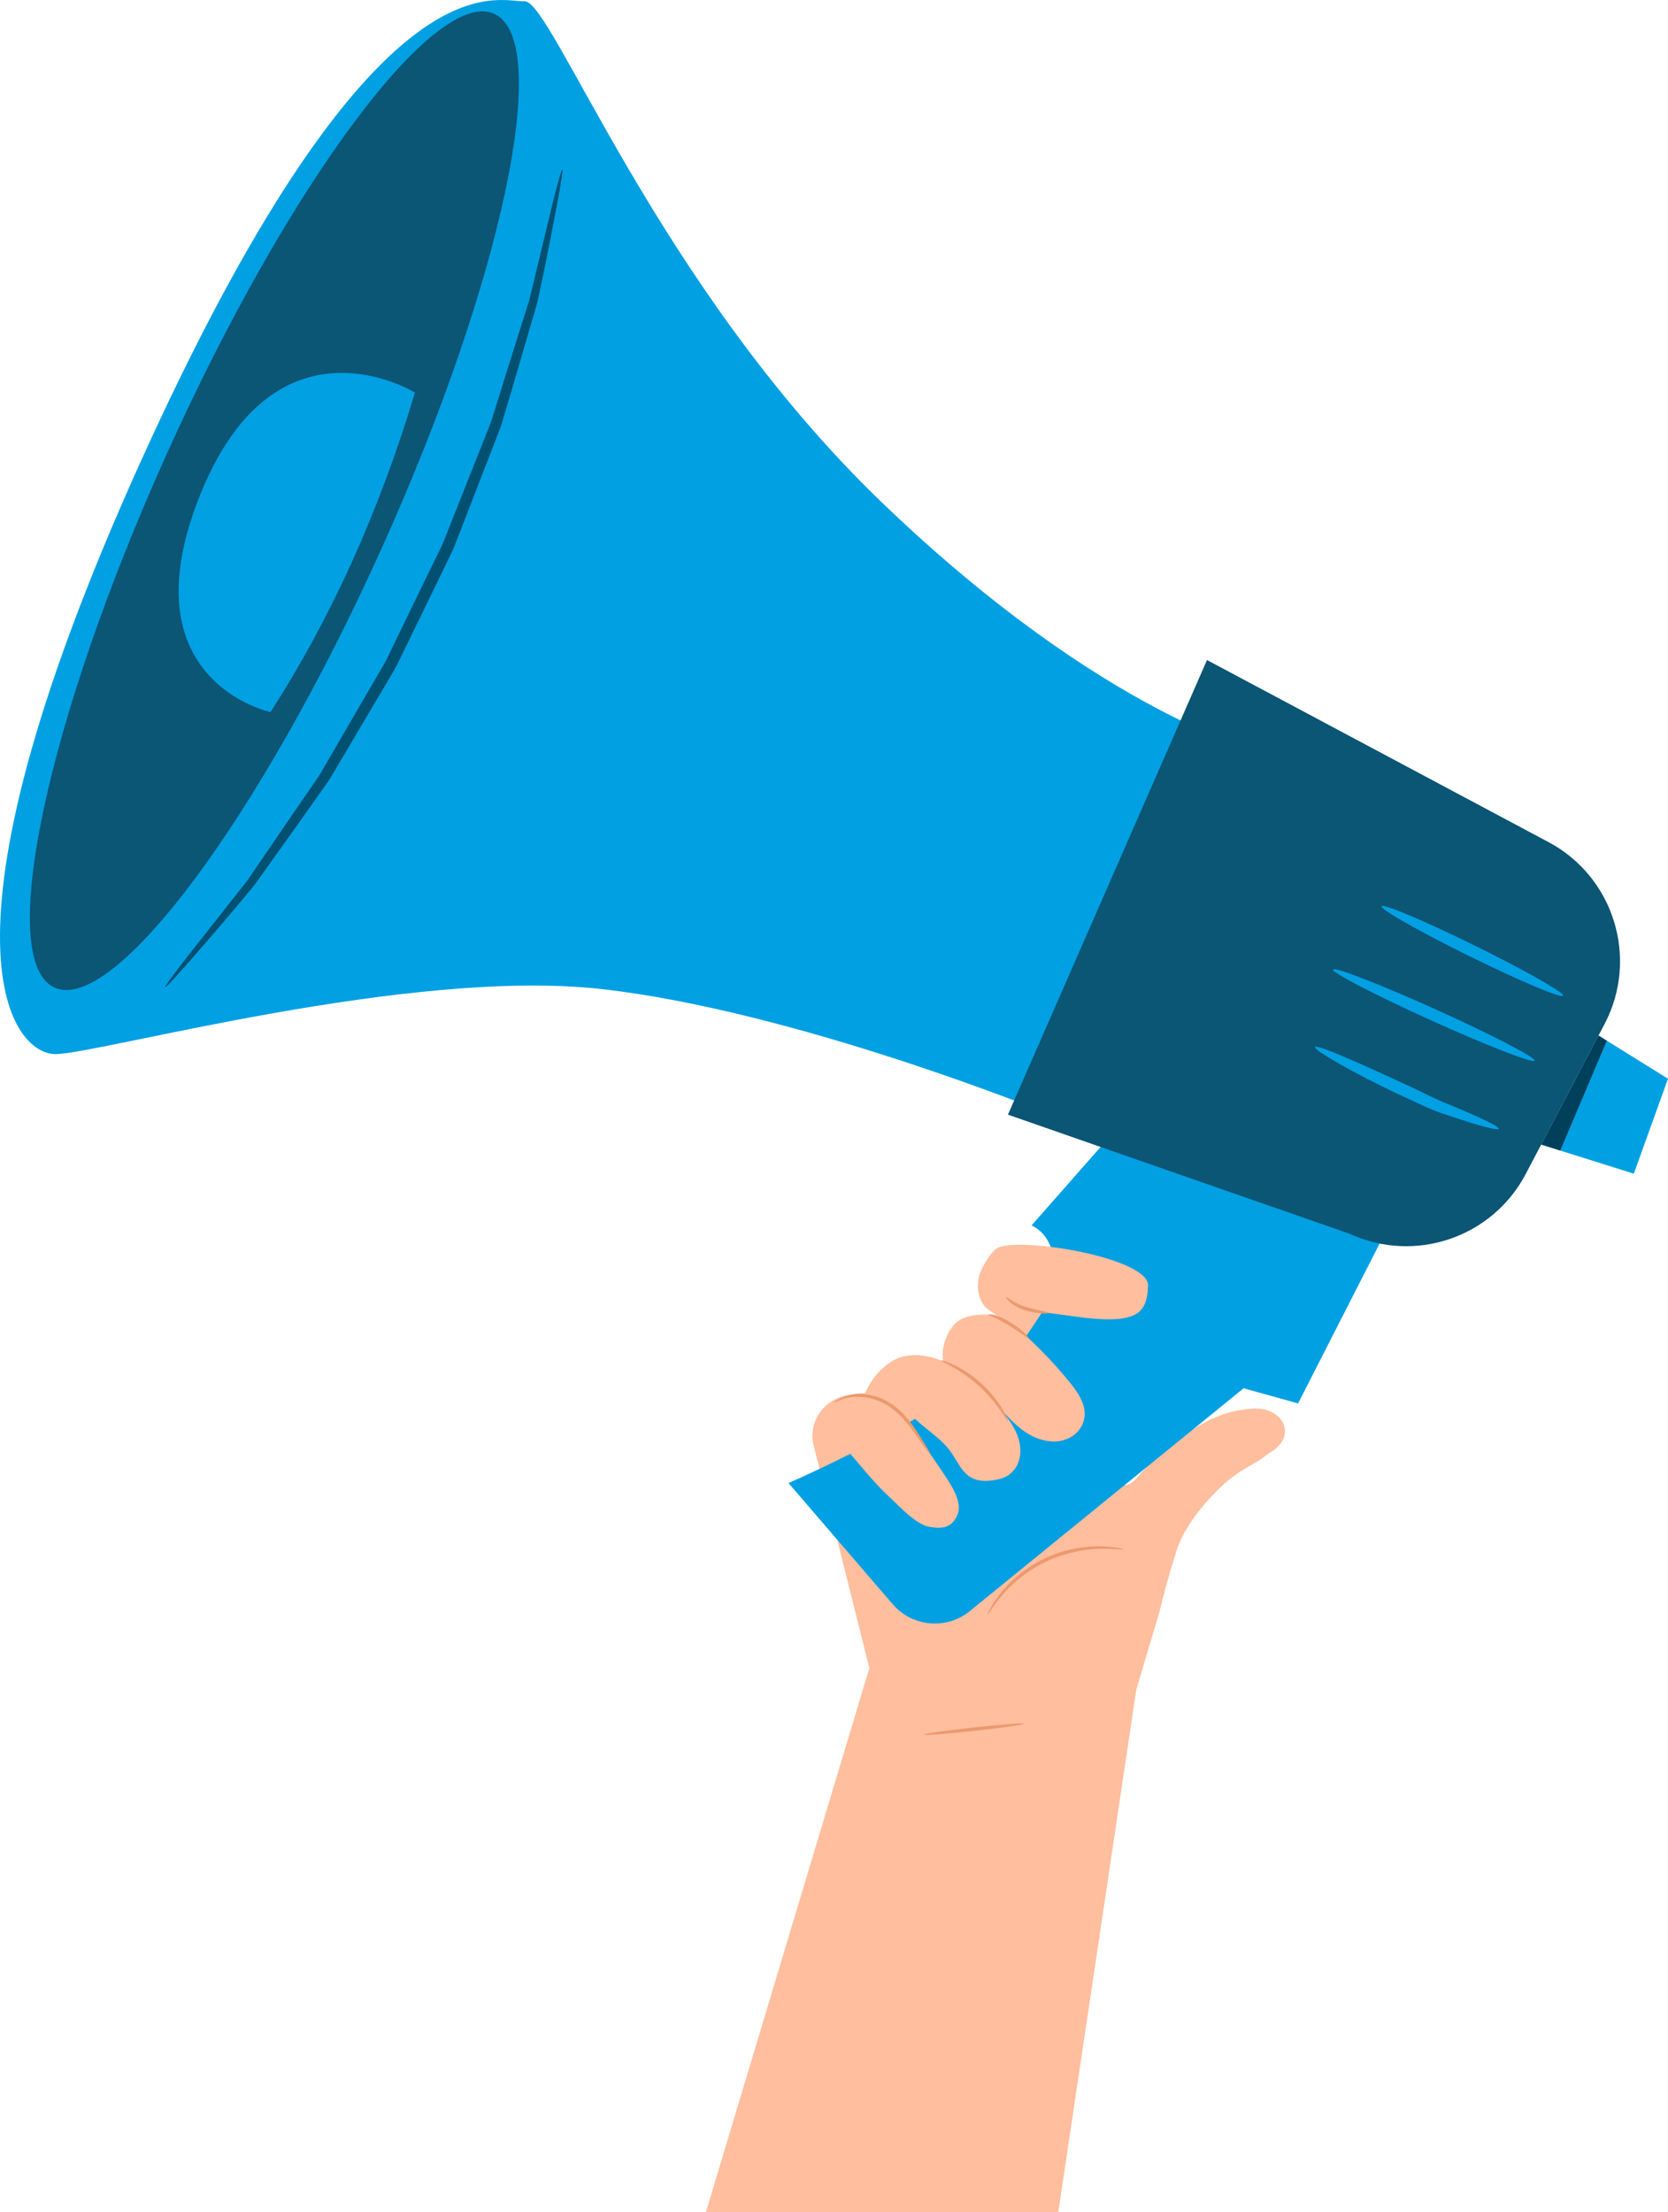
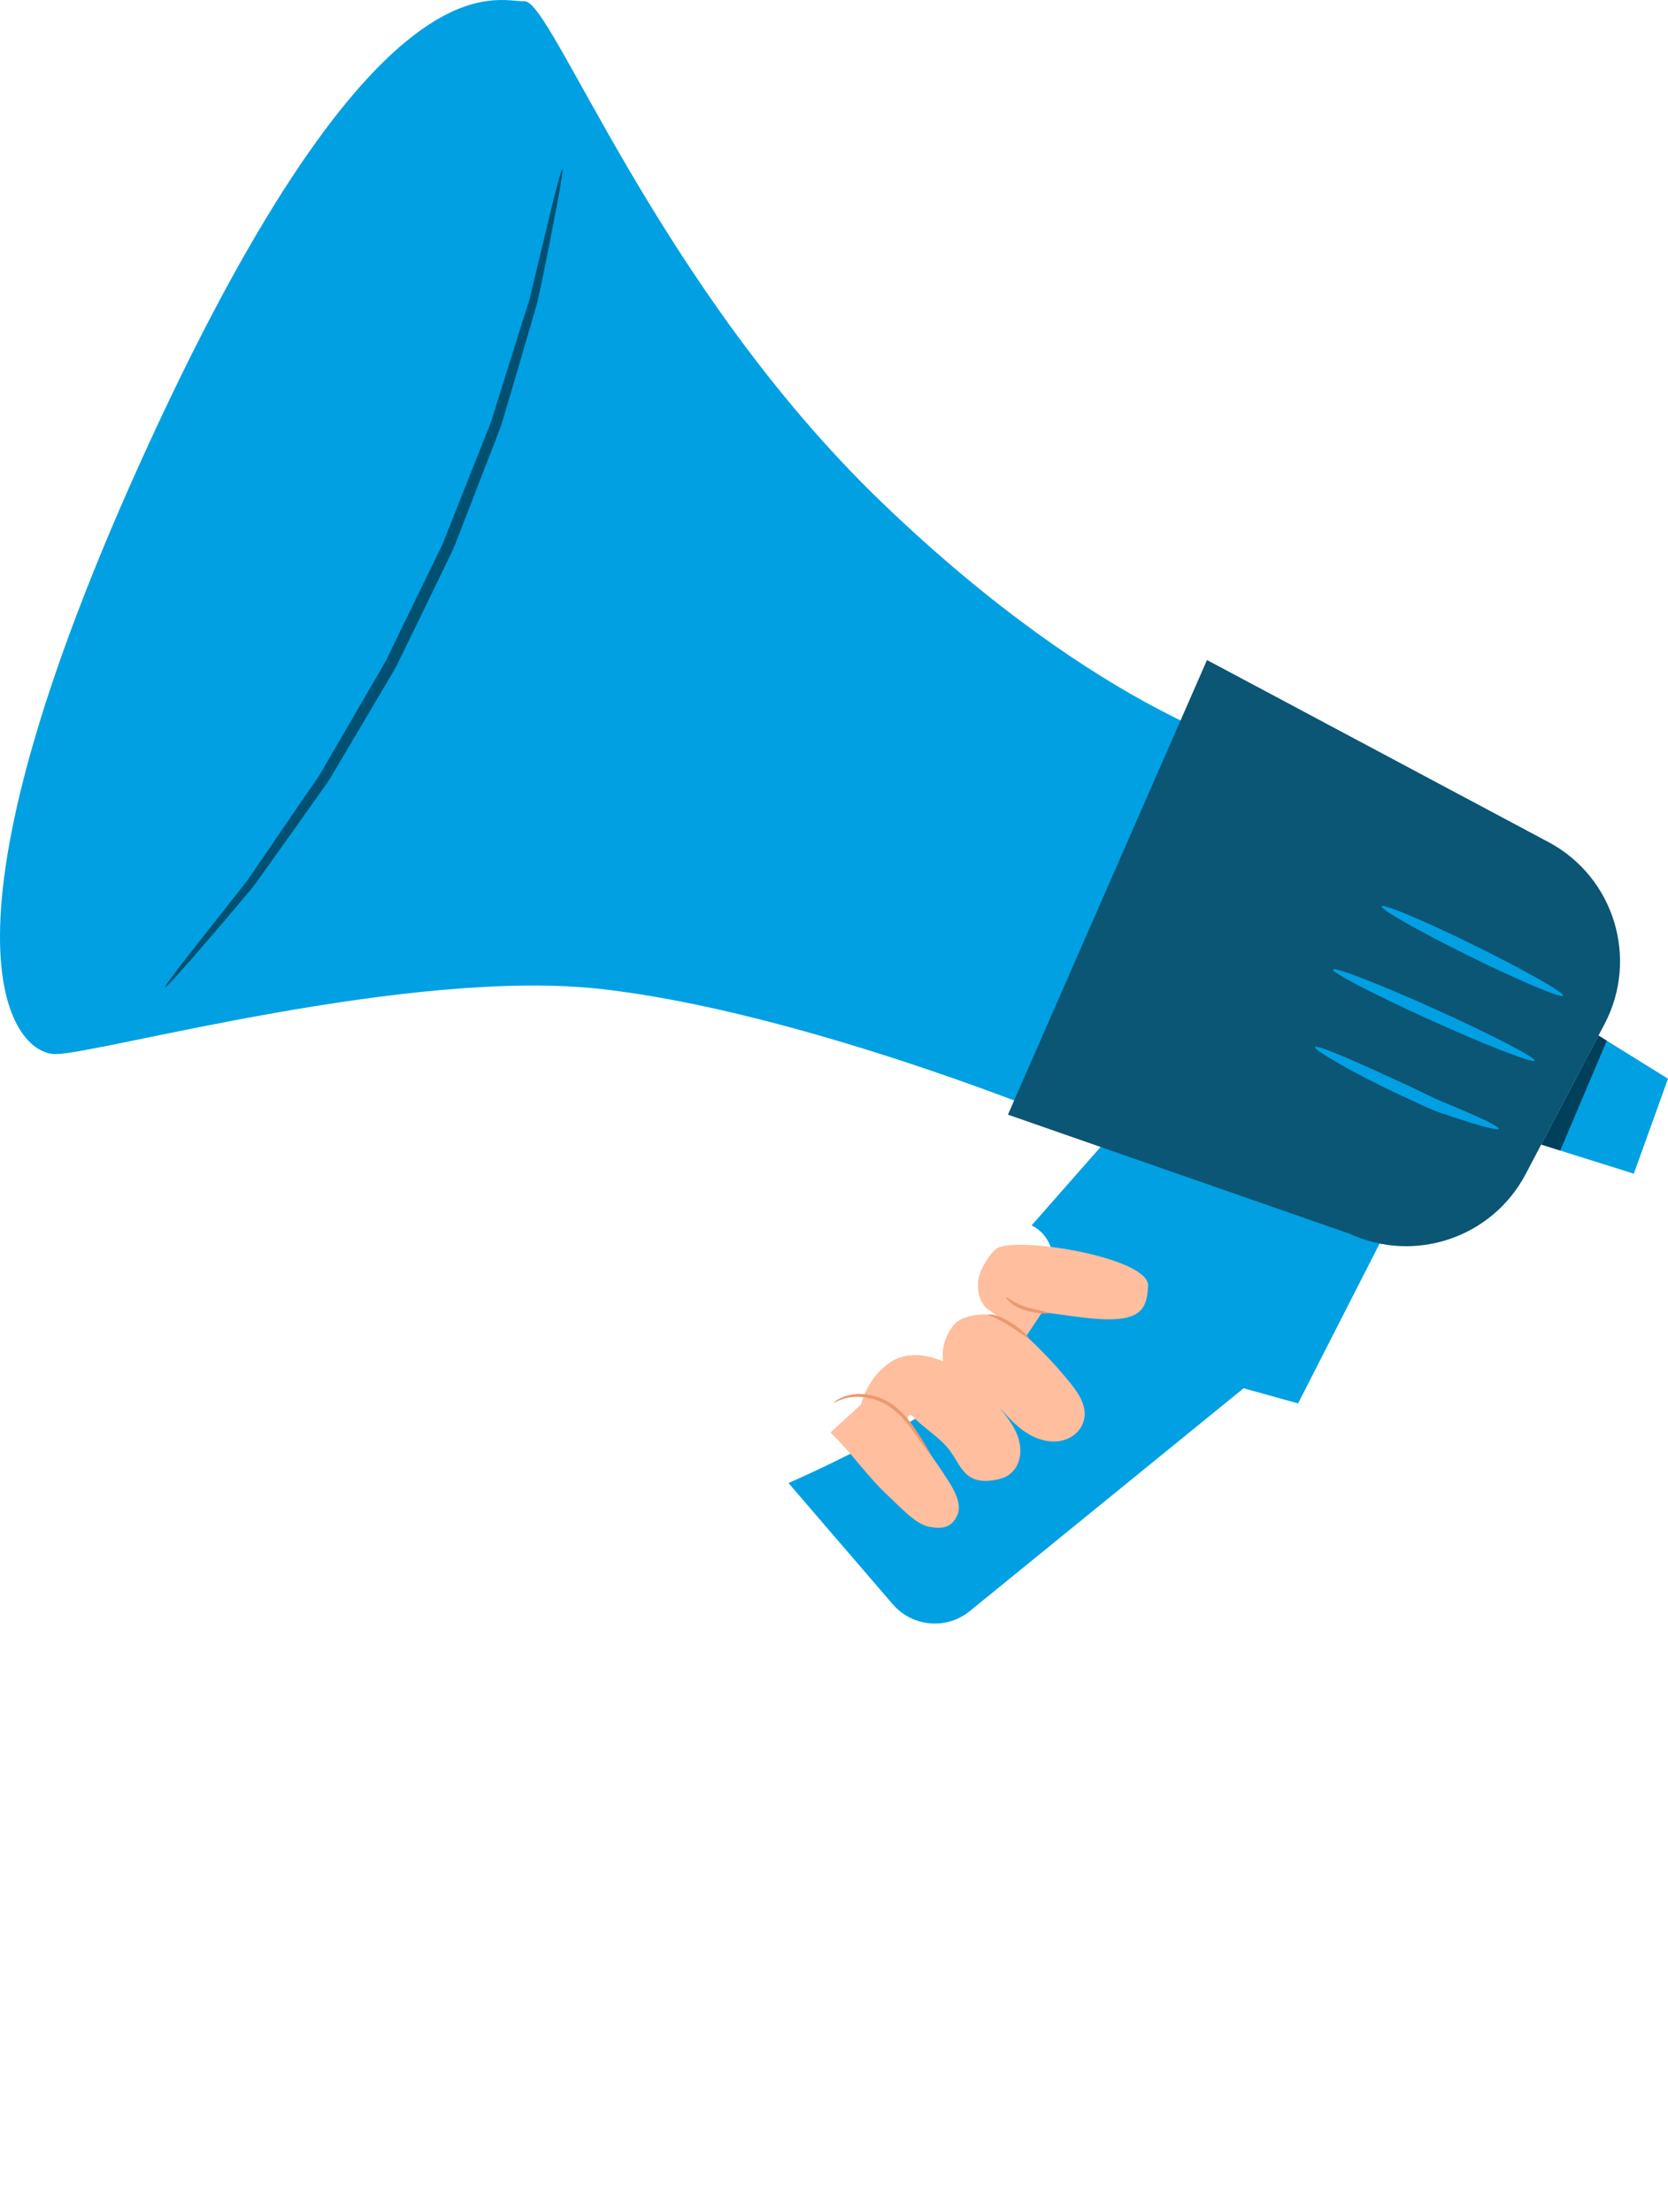
<svg xmlns="http://www.w3.org/2000/svg" xml:space="preserve" width="88.573mm" height="117.429mm" style="shape-rendering:geometricPrecision; text-rendering:geometricPrecision; image-rendering:optimizeQuality; fill-rule:evenodd; clip-rule:evenodd" viewBox="0 0 2720191 3606414">
  <defs>
    <style type="text/css">  .fil3 {fill:#00A0E3;fill-rule:nonzero} .fil0 {fill:black;fill-rule:nonzero} .fil4 {fill:#0B5575;fill-rule:nonzero} .fil1 {fill:#263238;fill-rule:nonzero} .fil7 {fill:#EB996E;fill-rule:nonzero} .fil2 {fill:#FFBE9D;fill-rule:nonzero} .fil6 {fill:black;fill-rule:nonzero;fill-opacity:0.502} .fil5 {fill:black;fill-rule:nonzero;fill-opacity:0.6}  </style>
  </defs>
  <symbol id="Fm2-23-0" viewBox="3985573 -15383835 107054 187533">
    <polygon class="fil0" points="4079062,-15383835 3985573,-15206065 4016613,-15196302 4092627,-15375404 " />
  </symbol>
  <symbol id="Fm3-24-0" viewBox="1741641 -16795882 647930 1333113">
    <path class="fil0" d="M2389280 -16795879c1321,227 -1895,20964 -8851,58342 -7153,37314 -17272,91486 -31768,157998 -9545,32751 -19999,68517 -31190,106869 -5666,19210 -11538,39068 -17564,59525 -3031,10236 -6108,20604 -9229,31114 -3381,10436 -7779,20663 -11713,31203 -16274,42029 -33346,86090 -51061,131767 -4444,11418 -8928,22935 -13458,34550 -4389,11670 -10608,22656 -15884,34139 -11050,22776 -22253,45883 -33595,69276 -11375,23368 -22622,46479 -33697,69251 -5761,11259 -10574,22926 -17008,33611 -6339,10737 -12622,21397 -18854,31949 -24962,42167 -49055,82838 -72024,121626 -5872,9610 -11191,19394 -17303,28494 -6348,8980 -12610,17834 -18798,26553 -12361,17413 -24376,34323 -35978,50683 -23252,32536 -44952,62894 -64813,90685 -43217,52372 -79456,93685 -104366,122363 -25048,28546 -39381,43933 -40422,43076 -1029,-857 11345,-17856 34606,-47876 24118,-30585 57974,-73523 99566,-126251 19124,-28018 39989,-58616 62384,-91409 11247,-16381 22883,-33328 34854,-50769 6013,-8713 12091,-17552 18267,-26513 5949,-9100 11127,-18915 16845,-28516 22493,-38712 46101,-79306 70575,-121387 6145,-10509 12318,-21117 18571,-31799 6348,-10629 11084,-22232 16784,-33445 10973,-22622 22100,-45582 33359,-68809 11299,-23196 22447,-46135 33445,-68735 5285,-11397 11495,-22284 15905,-33856 4539,-11495 9044,-22926 13519,-34237 17942,-45222 35257,-88863 51767,-130465 4020,-10433 8516,-20552 12005,-30868 3219,-10411 6413,-20672 9567,-30791 6305,-20217 12438,-39869 18375,-58861 11950,-37910 23089,-73262 33303,-105635 15712,-65157 28494,-118202 37618,-155980 9220,-36817 14941,-57099 16262,-56871z" />
  </symbol>
  <g id="Слой_x0020_1">
    <polygon class="fil1" points="1439865,2293718 1437568,2290186 1500428,2249309 1502725,2252850 " />
-     <path class="fil2" d="M1853062 2754514l38322 -128797c6683,-27932 15580,-60867 27530,-98473 10737,-33792 38297,-69285 63444,-94855 39123,-39793 57737,-40063 84032,-61180 2392,-1539 5070,-3738 7325,-4951 5448,-2948 9435,-6858 12794,-11062 22665,-24517 900,-62461 -45136,-58852 -34649,2721 -91161,12632 -183055,107431 -1139,1443 -2340,2644 -3480,4118 -48223,62688 -93519,-116273 -101688,-182883 -5298,-43217 -52050,-69782 -94345,-54150l-223846 104704c-18482,-6511 -40432,-5417 -65351,2208 -32959,12189 -51257,46079 -42646,78962l90792 362428 -266651 887251 574732 0 127228 -851899z" />
    <path class="fil3" d="M2294578 1939638l-177659 348138 -88830 -24680 -446543 363229c-37996,30911 -93694,25957 -125646,-11161l-170012 -197572c0,0 342816,-147673 406219,-269916 63391,-122244 -9871,-149967 -9871,-149967l161345 -183350 450996 125278z" />
    <path class="fil3" d="M2064151 1228467c0,0 -260067,-57519 -626036,-409450 -365960,-351918 -537931,-819256 -582720,-816981 -44802,2276 -240390,-88538 -612397,720694 -372019,809223 -225474,997133 -151453,995626 74030,-1517 576676,-141592 890633,-105905 313944,35690 717497,199308 717497,199308l364476 -583292z" />
    <path class="fil4" d="M2616624 1669540l-88722 168691 -39750 75568c-54507,103651 -180607,146490 -286988,97487l-557405 -194216 324628 -741105 556905 296779c106903,56979 147716,189581 91333,296795z" />
-     <path class="fil4" d="M273058 737463c-197987,438356 -280404,828983 -184075,872491 96305,43500 334889,-276608 532873,-714961 197975,-438356 280392,-828986 184087,-872485 -96329,-43500 -334898,276587 -532885,714954z" />
    <polygon class="fil3" points="2664460,1913290 2513384,1865838 2606876,1688069 2720191,1758514 " />
    <g id="_2570525170016">
      <polygon class="fil5" points="2606867,1688069 2513378,1865838 2544418,1875601 2620432,1696499 " />
    </g>
    <path class="fil3" d="M2502770 1729077c-2211,4886 -77617,-24422 -168400,-65461 -90844,-41040 -162644,-78277 -160433,-83154 2211,-4874 77595,24431 168418,65474 90804,41040 162614,78265 160415,83142z" />
    <path class="fil3" d="M2549240 1623200c-2395,4822 -70618,-23933 -152408,-64214 -81830,-40303 -146208,-76858 -143834,-81671 2362,-4797 70572,23955 152405,64260 81787,40293 146198,76824 143837,81625z" />
    <path class="fil3" d="M2444164 1840130c-802,2567 -18743,-1572 -47378,-10414 -14290,-4407 -31255,-10009 -49998,-16489 -18636,-6760 -37965,-16544 -58680,-25927 -82666,-38365 -145762,-75937 -143717,-80390 2451,-5255 69914,24756 151812,62753 20531,9306 39578,19566 57541,27063 18037,7294 34212,14097 47722,20098 27023,11996 43478,20749 42698,23307z" />
    <path class="fil3" d="M676688 639976c0,0 -226036,-140164 -349710,165224 -123662,305397 114160,355601 114160,355601 97327,-150909 176385,-323870 235550,-520825z" />
    <g id="_2570525171904">
      <path class="fil6" d="M917087 276028c1321,227 -1895,20964 -8851,58342 -7153,37314 -17272,91486 -31768,157998 -9545,32751 -19999,68517 -31190,106869 -5666,19210 -11538,39068 -17564,59525 -3031,10236 -6108,20604 -9229,31114 -3381,10436 -7779,20663 -11713,31203 -16274,42029 -33346,86090 -51061,131767 -4444,11418 -8928,22935 -13458,34550 -4389,11670 -10608,22656 -15884,34139 -11050,22776 -22253,45883 -33595,69276 -11375,23368 -22622,46479 -33697,69251 -5761,11259 -10574,22926 -17008,33611 -6339,10737 -12622,21397 -18854,31949 -24962,42167 -49055,82838 -72024,121626 -5872,9610 -11191,19394 -17303,28491 -6348,8980 -12610,17834 -18798,26553 -12361,17413 -24376,34323 -35978,50683 -23252,32536 -44952,62894 -64813,90685 -43217,52372 -79456,93685 -104366,122363 -25048,28546 -39381,43933 -40422,43076 -1029,-857 11345,-17856 34606,-47876 24118,-30585 57974,-73523 99566,-126251 19124,-28018 39989,-58616 62384,-91409 11247,-16381 22883,-33328 34854,-50769 6013,-8713 12091,-17552 18267,-26510 5949,-9100 11127,-18915 16845,-28516 22493,-38712 46101,-79306 70575,-121387 6145,-10509 12318,-21117 18571,-31799 6348,-10629 11084,-22232 16784,-33445 10973,-22622 22100,-45582 33359,-68809 11299,-23196 22447,-46135 33445,-68735 5285,-11397 11495,-22284 15905,-33856 4539,-11495 9044,-22926 13519,-34237 17942,-45222 35257,-88863 51767,-130465 4020,-10433 8516,-20552 12005,-30868 3219,-10411 6413,-20672 9567,-30791 6305,-20217 12438,-39869 18375,-58861 11950,-37910 23089,-73262 33303,-105635 15712,-65157 28494,-118202 37618,-155980 9220,-36817 14941,-57099 16262,-56871z" />
    </g>
-     <path class="fil7" d="M1832154 2525905c-150,1007 -14689,-1778 -38276,-1136 -23445,519 -56220,5666 -88581,21191 -32397,15515 -56924,37855 -72018,55796 -15264,17985 -22198,31074 -23073,30552 -313,-163 1093,-3596 4278,-9478 3172,-5897 8332,-14118 15697,-23586 14573,-18940 39363,-42419 72666,-58367 33306,-15979 67120,-20604 90998,-20107 11993,184 21658,1311 28233,2534 6588,1192 10141,2254 10076,2601z" />
    <path class="fil2" d="M1354300 2335151c35201,33813 59276,71140 96197,105202 16771,15472 42839,44789 65332,48678 22481,3900 36890,921 45797,-20098 7205,-17029 -5743,-40281 -14680,-54313 -23522,-36890 -46015,-65741 -63631,-94431 -8255,-13433 2426,-16206 6327,-9987 16947,17561 42222,32784 57390,51896 20792,26185 24560,60867 78925,49903 7183,-1453 14354,-3943 20184,-8396 20466,-15657 21323,-42904 12708,-64715 -6750,-17097 -18593,-31602 -30272,-45806 23144,26132 48420,53662 85203,56632 21409,1720 42882,-8246 51537,-27889 10890,-24723 -4723,-48625 -20389,-67952 -27769,-34259 -58754,-65907 -92404,-94410 -12524,-10595 -28494,-16535 -44915,-16652 -19026,-120 -42852,3455 -54617,20021 -21354,30054 -14778,56619 -14778,56619 0,0 -47735,-24191 -86090,1115 -38352,25322 -47842,68821 -47842,68821l-49980 45763z" />
    <path class="fil2" d="M1608314 2132327c-14778,-14877 -18212,-42093 -6760,-64561 8123,-15918 18359,-31366 28749,-34876 45407,-15322 243793,19001 241984,63032 -1852,45213 -16295,65105 -123966,49568 -18937,-2743 -48656,-6480 -48656,-6480l-25991 39016 -65360 -45699z" />
-     <path class="fil7" d="M1643841 2316699c-1572,964 -16676,-29848 -47495,-57464 -30509,-27987 -62633,-39989 -61831,-41648 227,-630 8516,1505 21007,7398 12472,5841 28927,15896 44617,30076 15629,14216 27244,29612 34274,41454 7088,11852 10024,19901 9428,20184z" />
    <path class="fil7" d="M1677221 2181397c-986,931 -14084,-9760 -31949,-20693 -8897,-5473 -17131,-10064 -23285,-12837 -6130,-2872 -10193,-3673 -10184,-4518 -31,-716 4671,-1302 11560,780 6892,1950 15755,6164 24876,11775 18322,11204 30303,24314 28982,25494z" />
    <path class="fil7" d="M1710522 2140475c-129,1192 -17398,1677 -38211,-4303 -10337,-3163 -19056,-8148 -24443,-12816 -5448,-4637 -7724,-8507 -7183,-8971 1041,-964 13372,10746 33294,16381 19677,5709 36838,7831 36543,9708z" />
    <path class="fil7" d="M1517719 2371209c-639,458 -7659,-8504 -18092,-23519 -10651,-14662 -24194,-36534 -46307,-52624 -22112,-16120 -48146,-19935 -65590,-17376 -17800,2478 -27097,9815 -27637,8787 -184,-261 1895,-2266 6327,-5006 4389,-2807 11452,-5872 20660,-7727 18258,-3747 46058,-356 69524,16741 23371,17076 36534,39826 46350,55004 9588,15592 15396,25266 14766,25721z" />
-     <path class="fil7" d="M1669488 2809998c160,1551 -36144,6772 -81081,11649 -44965,4886 -81539,7595 -81701,6056 -175,-1560 36132,-6772 81084,-11658 44946,-4898 81523,-7595 81698,-6047z" />
  </g>
</svg>